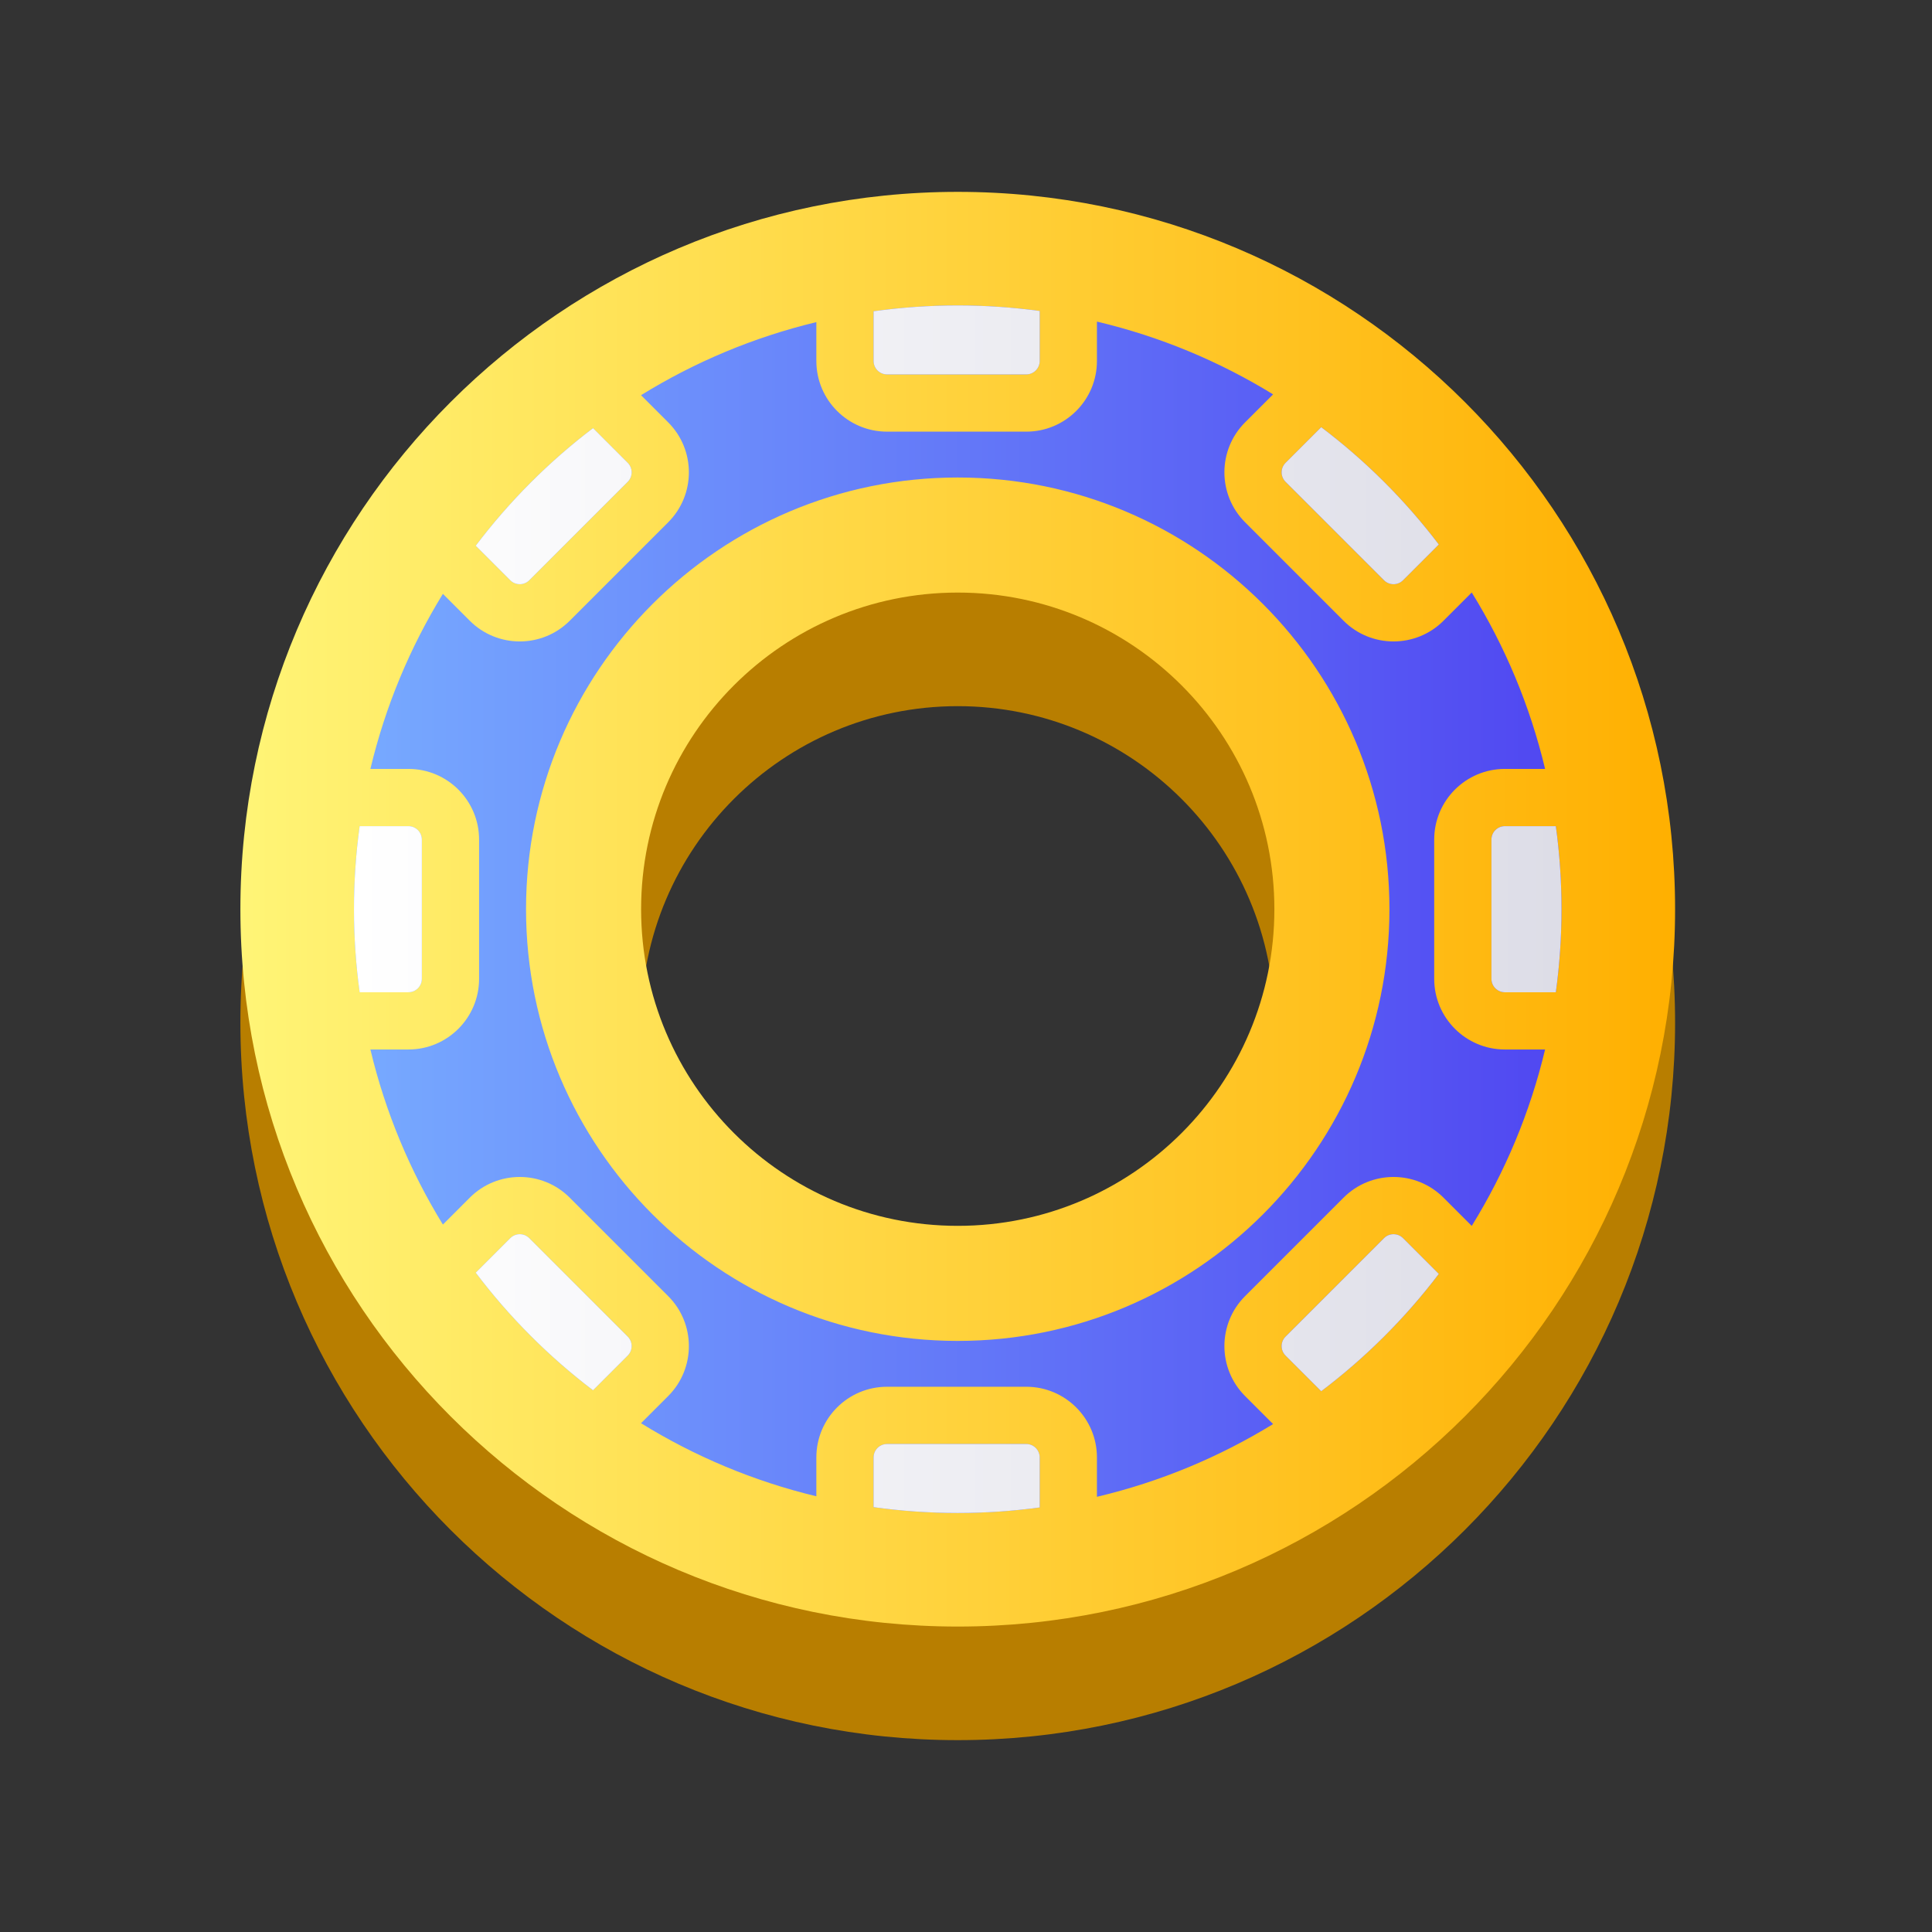
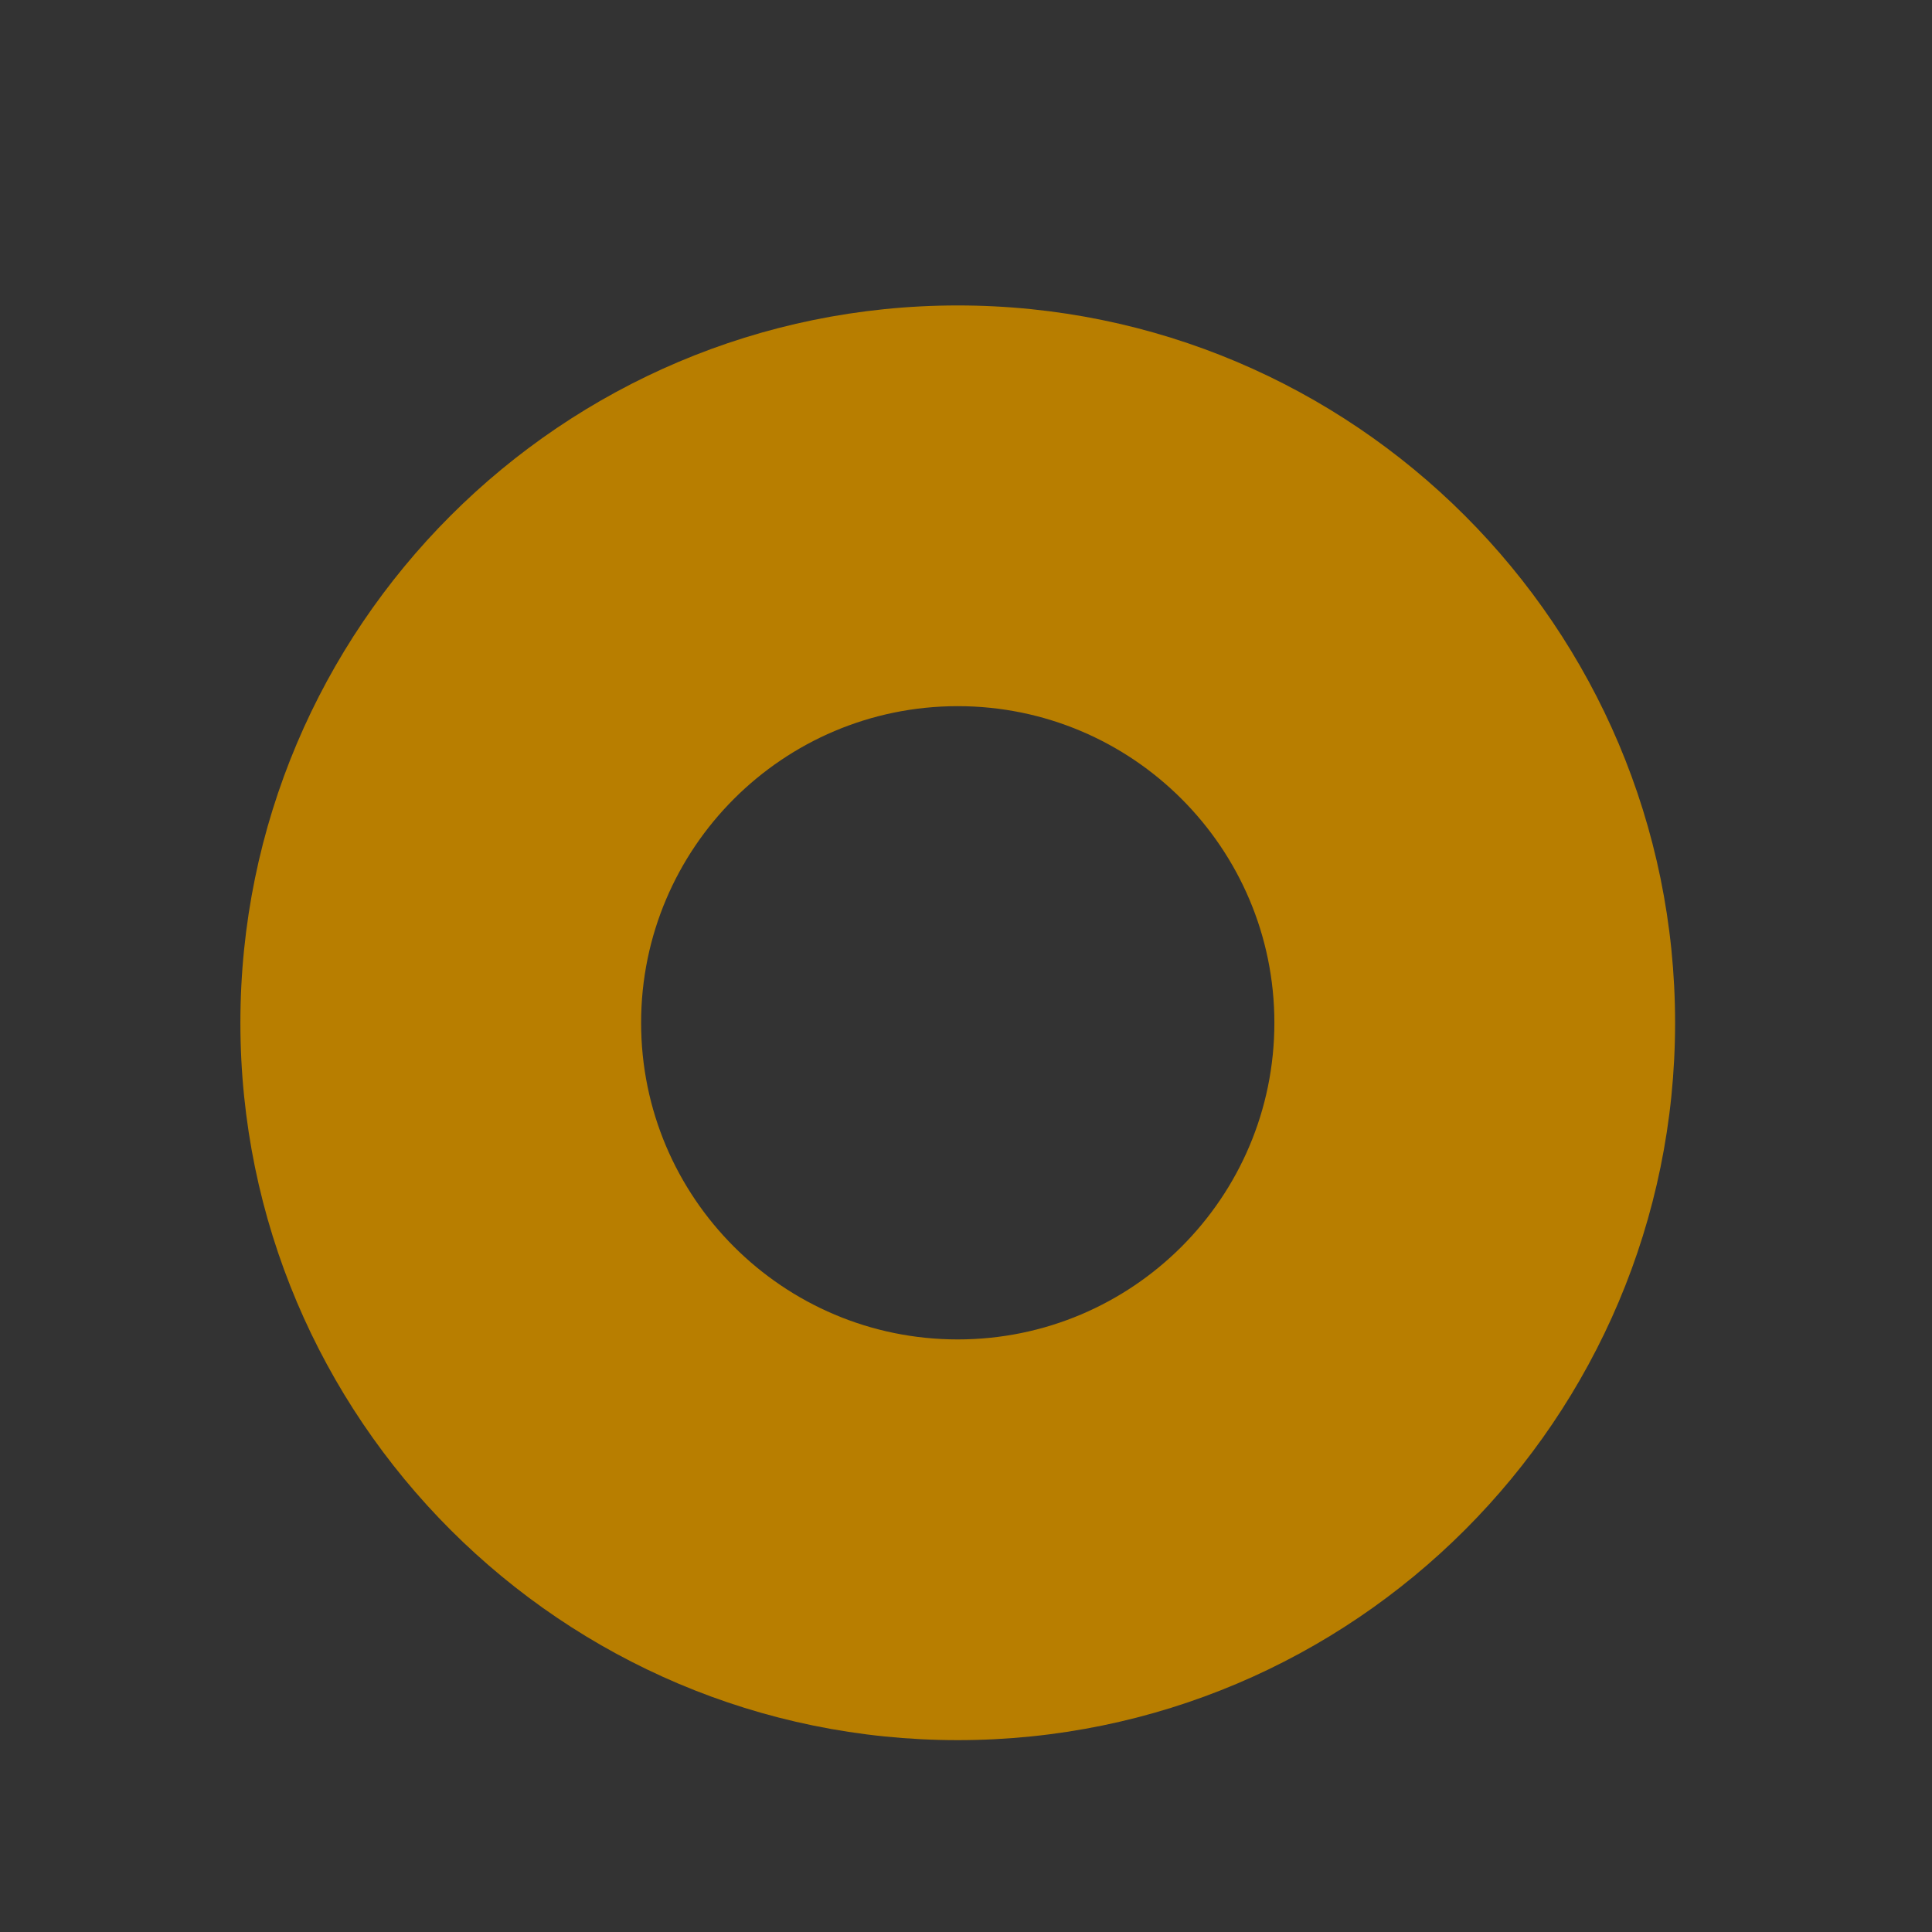
<svg xmlns="http://www.w3.org/2000/svg" width="100%" height="100%" viewBox="0 0 1080 1080" version="1.1" xml:space="preserve" style="fill-rule:evenodd;clip-rule:evenodd;stroke-linejoin:round;stroke-miterlimit:2;">
  <rect x="0" y="0" width="1080" height="1080" fill="#333333" stroke="none" />
  <g>
    <path d="M535.383,170.747c221.318,-0 401,179.682 401,401c-0,221.318 -179.682,401 -401,401c-221.318,-0 -401,-179.682 -401,-401c-0,-221.318 179.682,-401 401,-401Zm-0,224c97.689,-0 177,79.311 177,177c-0,97.689 -79.311,177 -177,177c-97.689,-0 -177,-79.311 -177,-177c-0,-97.689 79.311,-177 177,-177Z" style="fill:#b87e00;" />
    <g id="JETONS">
-       <path d="M535.383,107.253c221.318,0 401,179.682 401,401c-0,221.318 -179.682,401 -401,401c-221.318,0 -401,-179.682 -401,-401c-0,-221.318 179.682,-401 401,-401Zm-0,224c97.689,0 177,79.311 177,177c-0,97.689 -79.311,177 -177,177c-97.689,0 -177,-79.311 -177,-177c-0,-97.689 79.311,-177 177,-177Z" style="fill:url(#_Linear1);" />
      <g>
-         <path d="M488.348,842.502l0,-27.797c0,-4.136 3.358,-7.494 7.494,-7.494l77.857,0c4.136,0 7.494,3.358 7.494,7.494l-0,27.966c-14.983,2.037 -30.275,3.089 -45.81,3.089c-15.964,-0 -31.671,-1.111 -47.035,-3.258Zm124.845,-662.726c35.282,8.336 68.432,22.218 98.474,40.675l-15.655,15.655c-15.413,15.413 -15.413,40.44 -0,55.853c-0,0 55.052,55.053 55.052,55.053c15.413,15.413 40.44,15.413 55.853,0l15.801,-15.801c18.583,30.081 32.574,63.282 40.996,98.62l-22.492,0c-21.797,0 -39.494,17.697 -39.494,39.494l0,77.856c0,21.798 17.697,39.495 39.494,39.495l22.492,-0c-8.422,35.344 -22.411,68.539 -40.996,98.619l-15.801,-15.8c-15.413,-15.413 -40.44,-15.413 -55.853,-0c0,-0 -55.052,55.052 -55.052,55.052c-15.413,15.413 -15.413,40.44 -0,55.853l15.655,15.656c-30.051,18.455 -63.198,32.336 -98.474,40.674l-0,-22.025c-0,-21.797 -17.697,-39.494 -39.494,-39.494c-0,0 -77.857,0 -77.857,0c-21.797,0 -39.494,17.697 -39.494,39.494l0,21.734c-35.124,-8.441 -68.117,-22.381 -98.007,-40.85l15.188,-15.189c15.413,-15.413 15.413,-40.44 0,-55.853c0,0 -55.053,-55.052 -55.053,-55.052c-15.413,-15.413 -40.44,-15.413 -55.853,-0l-15.043,15.043c-18.348,-29.876 -32.175,-62.813 -40.529,-97.862l21.268,-0c21.797,-0 39.494,-17.697 39.494,-39.495l-0,-77.856c-0,-21.797 -17.697,-39.494 -39.494,-39.494l-21.268,0c8.351,-35.047 22.176,-67.982 40.529,-97.862l15.043,15.043c15.413,15.413 40.44,15.413 55.853,0c0,0 55.053,-55.053 55.053,-55.053c15.413,-15.413 15.413,-40.44 0,-55.853l-15.188,-15.188c29.905,-18.475 62.895,-32.411 98.007,-40.85l0,21.733c0,21.798 17.697,39.495 39.494,39.495c0,-0 77.857,-0 77.857,-0c21.797,-0 39.494,-17.697 39.494,-39.495l-0,-22.025Zm125.37,597.92l-19.924,-19.923c-2.925,-2.925 -2.925,-7.674 0,-10.598c0,-0 55.053,-55.053 55.053,-55.053c2.925,-2.925 7.673,-2.925 10.598,0l20.008,20.008c-18.804,24.752 -40.943,46.834 -65.735,65.566Zm-472.623,-66.263l19.311,-19.311c2.924,-2.925 7.673,-2.925 10.598,0c0,0 55.053,55.053 55.053,55.053c2.924,2.924 2.924,7.673 -0,10.598l-19.396,19.396c-24.753,-18.805 -46.834,-40.944 -65.566,-65.736Zm269.443,-444.506c133.191,-0 241.326,108.135 241.326,241.326c-0,133.192 -108.135,241.327 -241.326,241.327c-133.192,-0 -241.327,-108.135 -241.327,-241.327c0,-133.191 108.135,-241.326 241.327,-241.326Zm334.333,194.904c2.093,15.192 3.173,30.682 3.173,46.422c0,15.741 -1.08,31.231 -3.173,46.423l-28.494,-0c-4.136,-0 -7.494,-3.358 -7.494,-7.495c0,0 0,-77.856 0,-77.856c0,-4.136 3.358,-7.494 7.494,-7.494l28.494,0Zm-668.667,0l27.27,0c4.136,0 7.494,3.358 7.494,7.494c-0,0 -0,77.856 -0,77.856c-0,4.137 -3.358,7.494 -7.494,7.495l-27.27,-0c-2.093,-15.192 -3.173,-30.682 -3.173,-46.423c-0,-15.74 1.08,-31.23 3.173,-46.422Zm130.457,-222.493l19.396,19.396c2.924,2.924 2.924,7.673 -0,10.598c-0,-0 -55.053,55.053 -55.053,55.053c-2.925,2.924 -7.674,2.924 -10.598,-0l-19.311,-19.312c18.738,-24.799 40.817,-46.934 65.566,-65.735Zm407.057,-0.528c24.799,18.738 46.934,40.817 65.735,65.567l-20.008,20.008c-2.925,2.924 -7.673,2.924 -10.598,-0c-0,-0 -55.053,-55.053 -55.053,-55.053c-2.925,-2.925 -2.925,-7.674 0,-10.598l19.924,-19.924Zm-250.215,-64.806c15.364,-2.147 31.071,-3.257 47.035,-3.257c15.535,-0 30.827,1.052 45.81,3.089l-0,27.965c-0,4.137 -3.358,7.495 -7.494,7.495l-77.857,-0c-4.136,-0 -7.494,-3.358 -7.494,-7.495l0,-27.797Z" style="fill:url(#_Linear2);" />
-         <path d="M488.348,842.502l0,-27.797c0,-4.136 3.358,-7.494 7.494,-7.494l77.857,0c4.136,0 7.494,3.358 7.494,7.494l-0,27.966c-14.983,2.037 -30.275,3.089 -45.81,3.089c-15.964,-0 -31.671,-1.111 -47.035,-3.258Zm250.215,-64.806l-19.924,-19.923c-2.925,-2.925 -2.925,-7.674 0,-10.598c0,-0 55.053,-55.053 55.053,-55.053c2.925,-2.925 7.673,-2.925 10.598,0l20.008,20.008c-18.804,24.752 -40.943,46.834 -65.735,65.566Zm-472.623,-66.263l19.311,-19.311c2.924,-2.925 7.673,-2.925 10.598,0c0,0 55.053,55.053 55.053,55.053c2.924,2.924 2.924,7.673 -0,10.598l-19.396,19.396c-24.753,-18.805 -46.834,-40.944 -65.566,-65.736Zm603.776,-249.602c2.093,15.192 3.173,30.682 3.173,46.422c0,15.741 -1.08,31.231 -3.173,46.423l-28.494,-0c-4.136,-0 -7.494,-3.358 -7.494,-7.495c0,0 0,-77.856 0,-77.856c0,-4.136 3.358,-7.494 7.494,-7.494l28.494,0Zm-668.667,0l27.27,0c4.136,0 7.494,3.358 7.494,7.494c-0,0 -0,77.856 -0,77.856c-0,4.137 -3.358,7.494 -7.494,7.495l-27.27,-0c-2.093,-15.192 -3.173,-30.682 -3.173,-46.423c-0,-15.74 1.08,-31.23 3.173,-46.422Zm130.457,-222.493l19.396,19.396c2.924,2.924 2.924,7.673 -0,10.598c-0,-0 -55.053,55.053 -55.053,55.053c-2.925,2.924 -7.674,2.924 -10.598,-0l-19.311,-19.312c18.738,-24.799 40.817,-46.934 65.566,-65.735Zm407.057,-0.528c24.799,18.738 46.934,40.817 65.735,65.567l-20.008,20.008c-2.925,2.924 -7.673,2.924 -10.598,-0c-0,-0 -55.053,-55.053 -55.053,-55.053c-2.925,-2.925 -2.925,-7.674 0,-10.598l19.924,-19.924Zm-250.215,-64.806c15.364,-2.147 31.071,-3.257 47.035,-3.257c15.535,-0 30.827,1.052 45.81,3.089l-0,27.965c-0,4.137 -3.358,7.495 -7.494,7.495l-77.857,-0c-4.136,-0 -7.494,-3.358 -7.494,-7.495l0,-27.797Z" style="fill:url(#_Linear3);" />
-       </g>
+         </g>
    </g>
  </g>
  <defs>
    <linearGradient id="_Linear1" x1="0" y1="0" x2="1" y2="0" gradientUnits="userSpaceOnUse" gradientTransform="matrix(802,0,0,802,134.383,508.253)">
      <stop offset="0" style="stop-color:#fff577;stop-opacity:1" />
      <stop offset="1" style="stop-color:#ffaf00;stop-opacity:1" />
    </linearGradient>
    <linearGradient id="_Linear2" x1="0" y1="0" x2="1" y2="0" gradientUnits="userSpaceOnUse" gradientTransform="matrix(675.013,0,0,675.013,197.876,508.253)">
      <stop offset="0" style="stop-color:#7af;stop-opacity:1" />
      <stop offset="1" style="stop-color:#5047f1;stop-opacity:1" />
    </linearGradient>
    <linearGradient id="_Linear3" x1="0" y1="0" x2="1" y2="0" gradientUnits="userSpaceOnUse" gradientTransform="matrix(675.013,0,0,675.013,197.876,508.253)">
      <stop offset="0" style="stop-color:#fff;stop-opacity:1" />
      <stop offset="1" style="stop-color:#dddde7;stop-opacity:1" />
    </linearGradient>
  </defs>
</svg>